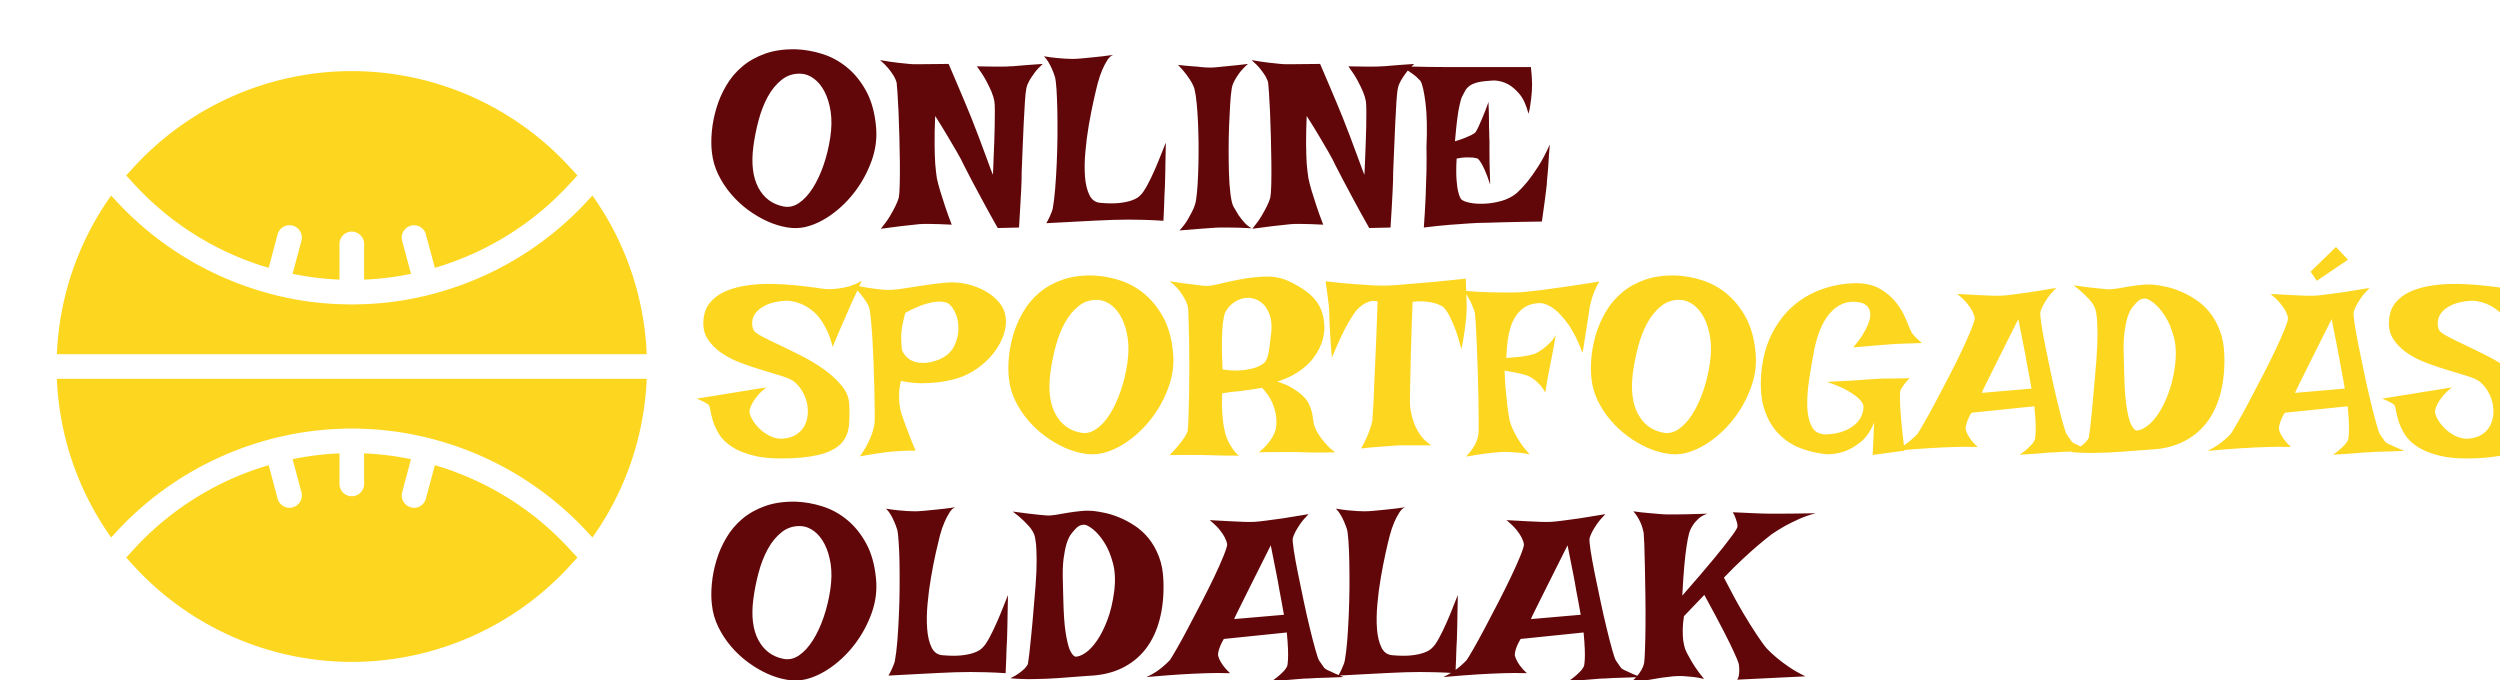
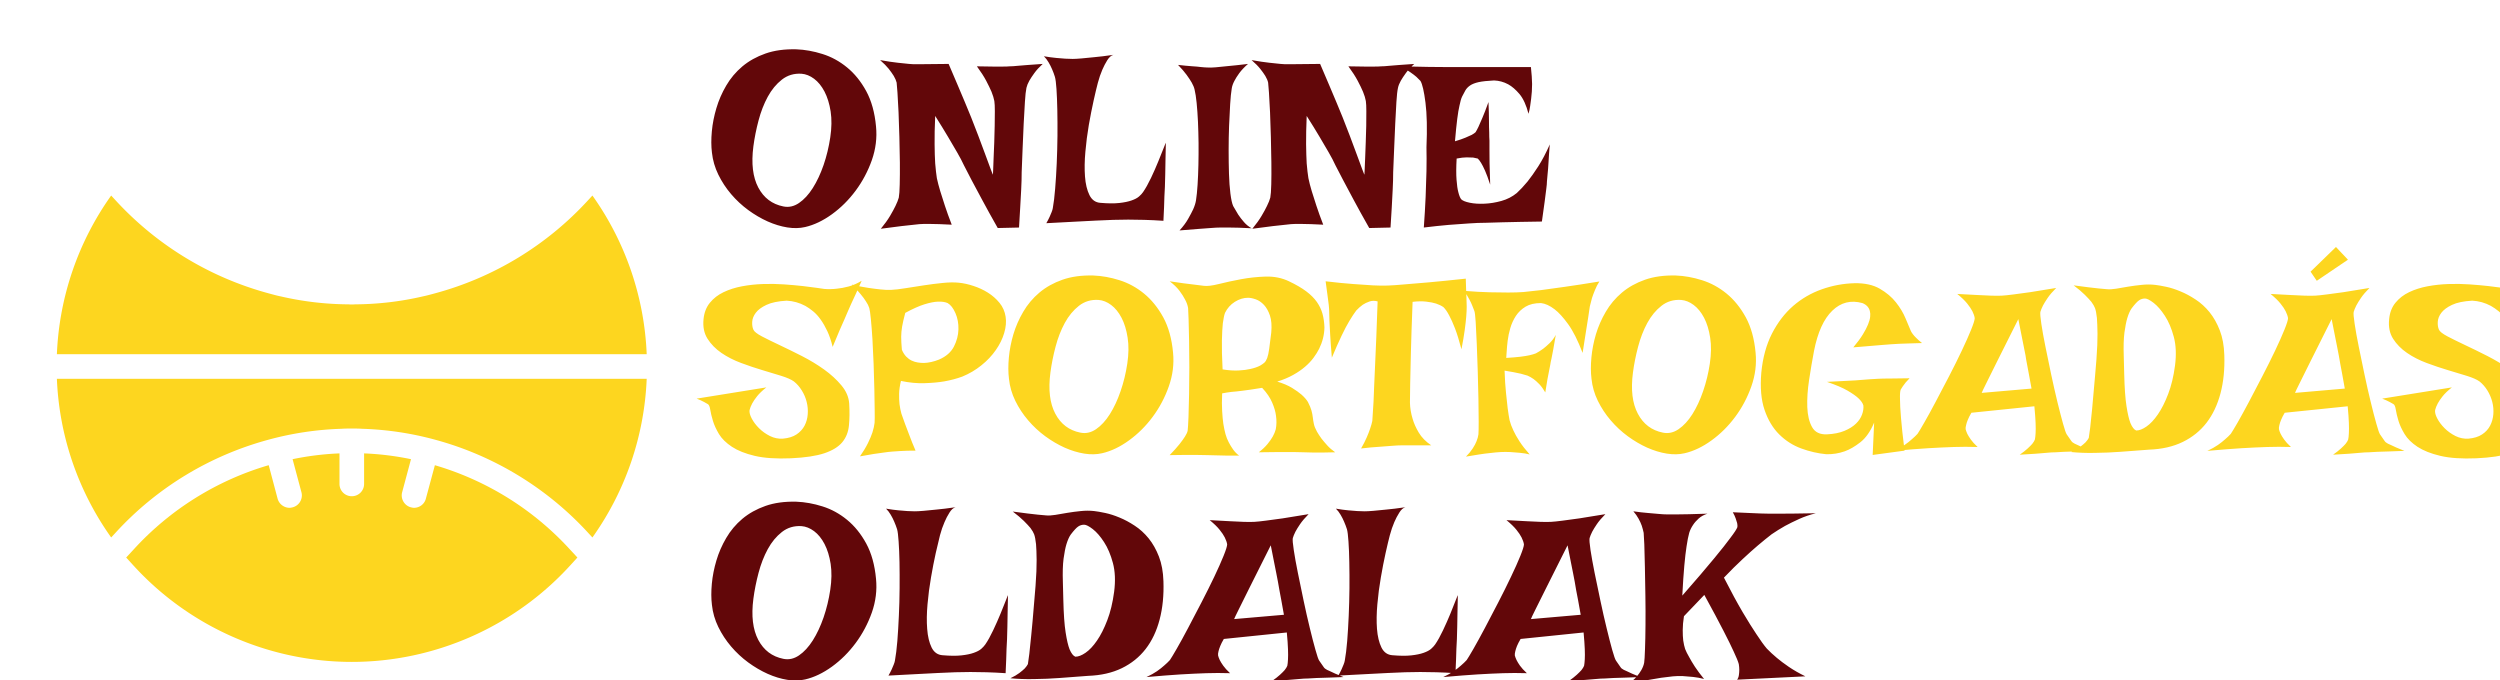
<svg xmlns="http://www.w3.org/2000/svg" version="1.1" width="2000" height="544" viewBox="0 0 2000 544">
  <g transform="matrix(1,0,0,1,39.587,21.203)">
    <svg viewBox="0 0 397 108" data-background-color="#b5c3f4" preserveAspectRatio="xMidYMid meet" height="544" width="2000">
      <g id="tight-bounds" transform="matrix(1,0,0,1,1.146,0.114)">
        <svg viewBox="0 0 395.52 107.772" height="107.772" width="395.52">
          <g>
            <svg viewBox="0 0 532.25 145.028" height="107.772" width="395.52">
              <g transform="matrix(1,0,0,1,136.73,0)">
                <svg viewBox="0 0 395.52 145.028" height="145.028" width="395.52">
                  <g id="textblocktransform">
                    <svg viewBox="0 0 395.52 145.028" height="145.028" width="395.52" id="textblock">
                      <g>
                        <svg viewBox="0 0 395.52 145.028" height="145.028" width="395.52">
                          <g transform="matrix(1,0,0,1,0,0)">
                            <svg width="395.52" viewBox="-2 -36.828 377.24 129.338" height="145.028" data-palette-color="#620709">
                              <svg />
                              <svg />
                              <svg />
                              <g class="wordmark-text-0" data-fill-palette-color="primary" id="text-0">
                                <path d="M18.31-36.82v0c1.76 0.067 3.543 0.387 5.35 0.96 1.807 0.567 3.473 1.477 5 2.73 1.533 1.253 2.837 2.863 3.91 4.83 1.073 1.973 1.74 4.377 2 7.21v0c0.227 2.307-0.057 4.593-0.85 6.86-0.8 2.26-1.9 4.333-3.3 6.22-1.4 1.887-3.01 3.49-4.83 4.81-1.827 1.32-3.65 2.19-5.47 2.61v0c-1.107 0.26-2.32 0.287-3.64 0.08-1.32-0.213-2.653-0.62-4-1.22-1.353-0.607-2.673-1.38-3.96-2.32-1.287-0.947-2.45-2.03-3.49-3.25-1.04-1.22-1.91-2.547-2.61-3.98-0.7-1.433-1.133-2.93-1.3-4.49v0c-0.16-1.3-0.167-2.74-0.02-4.32 0.147-1.58 0.457-3.16 0.93-4.74 0.467-1.58 1.133-3.11 2-4.59 0.86-1.48 1.957-2.783 3.29-3.91 1.34-1.12 2.913-1.997 4.72-2.63 1.807-0.633 3.897-0.92 6.27-0.86zM9.57-17.04v0c-0.453 3.48-0.12 6.28 1 8.4 1.127 2.113 2.827 3.397 5.1 3.85v0c1.107 0.233 2.173 0 3.2-0.7 1.027-0.7 1.963-1.717 2.81-3.05 0.847-1.34 1.58-2.903 2.2-4.69 0.613-1.793 1.067-3.667 1.36-5.62v0c0.293-1.953 0.32-3.72 0.08-5.3-0.247-1.573-0.663-2.923-1.25-4.05-0.587-1.12-1.293-1.99-2.12-2.61-0.833-0.62-1.69-0.963-2.57-1.03v0c-1.527-0.093-2.86 0.307-4 1.2-1.14 0.893-2.1 2.057-2.88 3.49-0.78 1.433-1.407 3.047-1.88 4.84-0.473 1.787-0.823 3.543-1.05 5.27zM35.4-34.62v0c1.467 0.26 2.67 0.44 3.61 0.54 0.947 0.093 1.713 0.173 2.3 0.24v0c0.68 0.067 1.217 0.083 1.61 0.05v0h1.46c0.527 0 1.187-0.007 1.98-0.02 0.8-0.02 1.803-0.03 3.01-0.03v0c0.68 1.593 1.307 3.06 1.88 4.4 0.567 1.333 1.047 2.47 1.44 3.41v0c0.453 1.14 0.877 2.167 1.27 3.08v0c0.453 1.14 0.94 2.393 1.46 3.76 0.52 1.367 1 2.653 1.44 3.86 0.44 1.2 0.807 2.193 1.1 2.98 0.293 0.78 0.44 1.137 0.44 1.07v0c0-0.033 0.017-0.367 0.05-1 0.033-0.633 0.063-1.43 0.09-2.39 0.033-0.96 0.077-2.02 0.13-3.18 0.047-1.153 0.077-2.277 0.09-3.37 0.02-1.087 0.03-2.087 0.03-3 0-0.913-0.033-1.597-0.1-2.05v0c-0.1-0.553-0.293-1.187-0.58-1.9v0c-0.267-0.62-0.627-1.363-1.08-2.23-0.453-0.86-1.087-1.843-1.9-2.95v0c1.333 0.033 2.423 0.05 3.27 0.05 0.847 0 1.53 0 2.05 0v0c0.587 0 1.043-0.017 1.37-0.05v0c0.42 0 0.94-0.033 1.56-0.1v0c0.553-0.06 1.243-0.117 2.07-0.17 0.833-0.047 1.867-0.12 3.1-0.22v0c-0.713 0.653-1.28 1.273-1.7 1.86-0.427 0.587-0.77 1.107-1.03 1.56v0c-0.293 0.52-0.49 1.007-0.59 1.46v0c-0.127 0.587-0.23 1.54-0.31 2.86-0.087 1.32-0.17 2.793-0.25 4.42-0.08 1.627-0.153 3.32-0.22 5.08-0.06 1.76-0.123 3.37-0.19 4.83v0c0 1.107-0.033 2.297-0.1 3.57v0c-0.067 1.073-0.133 2.283-0.2 3.63-0.06 1.353-0.14 2.713-0.24 4.08v0l-4.34 0.1c-1.273-2.247-2.34-4.177-3.2-5.79-0.867-1.607-1.577-2.933-2.13-3.98v0c-0.613-1.2-1.133-2.207-1.56-3.02v0c-0.36-0.787-0.833-1.683-1.42-2.69v0c-0.487-0.847-1.097-1.887-1.83-3.12-0.733-1.24-1.603-2.657-2.61-4.25v0c-0.1 2.247-0.14 4.16-0.12 5.74 0.013 1.573 0.053 2.883 0.12 3.93v0c0.1 1.2 0.213 2.207 0.34 3.02v0c0.167 0.78 0.397 1.66 0.69 2.64v0c0.26 0.847 0.577 1.84 0.95 2.98 0.373 1.14 0.837 2.427 1.39 3.86v0c-1.92-0.1-3.353-0.15-4.3-0.15v0h-1.46c-0.46 0-1.08 0.05-1.86 0.15v0c-0.647 0.06-1.533 0.157-2.66 0.29-1.12 0.127-2.51 0.307-4.17 0.54v0c0.78-0.947 1.407-1.82 1.88-2.62 0.467-0.793 0.833-1.467 1.1-2.02v0c0.32-0.653 0.547-1.223 0.68-1.71v0c0.1-0.52 0.163-1.423 0.19-2.71 0.033-1.287 0.043-2.753 0.03-4.4-0.02-1.64-0.053-3.373-0.1-5.2-0.047-1.82-0.103-3.51-0.17-5.07-0.067-1.567-0.14-2.903-0.22-4.01-0.08-1.107-0.137-1.79-0.17-2.05v0c-0.1-0.42-0.297-0.877-0.59-1.37v0c-0.26-0.42-0.6-0.9-1.02-1.44-0.427-0.533-1.013-1.127-1.76-1.78zM68.8-35.4v0c0.94 0.16 1.777 0.273 2.51 0.34 0.733 0.067 1.343 0.117 1.83 0.15v0c0.587 0.033 1.093 0.05 1.52 0.05v0c0.42 0 1.02-0.033 1.8-0.1v0c0.653-0.067 1.51-0.15 2.57-0.25 1.06-0.093 2.37-0.253 3.93-0.48v0c-0.453 0.127-0.87 0.493-1.25 1.1-0.373 0.6-0.707 1.24-1 1.92v0c-0.353 0.813-0.66 1.71-0.92 2.69v0c-0.233 0.88-0.52 2.083-0.86 3.61-0.34 1.533-0.667 3.193-0.98 4.98-0.307 1.793-0.54 3.61-0.7 5.45-0.167 1.84-0.193 3.523-0.08 5.05 0.113 1.533 0.417 2.797 0.91 3.79 0.487 0.987 1.233 1.513 2.24 1.58v0c1.533 0.133 2.813 0.143 3.84 0.03 1.02-0.113 1.857-0.287 2.51-0.52 0.653-0.227 1.157-0.493 1.51-0.8 0.36-0.313 0.637-0.613 0.83-0.9v0c0.52-0.753 1.06-1.717 1.62-2.89 0.553-1.167 1.047-2.287 1.48-3.36 0.44-1.08 0.807-1.993 1.1-2.74 0.293-0.747 0.44-1.103 0.44-1.07v0c0 0.06-0.007 0.427-0.02 1.1-0.02 0.667-0.037 1.463-0.05 2.39-0.02 0.927-0.037 1.893-0.05 2.9-0.013 1.013-0.037 1.877-0.07 2.59v0c-0.033 0.587-0.067 1.237-0.1 1.95v0c-0.033 0.62-0.057 1.353-0.07 2.2-0.02 0.847-0.063 1.773-0.13 2.78v0c-1.367-0.093-2.667-0.157-3.9-0.19-1.24-0.033-2.33-0.05-3.27-0.05v0c-1.107 0-2.133 0.017-3.08 0.05v0c-1.007 0.033-2.18 0.083-3.52 0.15v0c-1.133 0.06-2.547 0.133-4.24 0.22-1.693 0.08-3.647 0.183-5.86 0.31v0c0.26-0.453 0.48-0.877 0.66-1.27 0.173-0.387 0.31-0.71 0.41-0.97v0c0.133-0.327 0.217-0.603 0.25-0.83v0c0.193-1.047 0.353-2.373 0.48-3.98 0.133-1.613 0.24-3.33 0.32-5.15 0.08-1.827 0.13-3.693 0.15-5.6 0.013-1.9 0.003-3.663-0.03-5.29-0.033-1.627-0.09-3.043-0.17-4.25-0.08-1.207-0.187-2.037-0.32-2.49v0c-0.16-0.52-0.353-1.04-0.58-1.56v0c-0.193-0.46-0.43-0.927-0.71-1.4-0.273-0.467-0.59-0.88-0.95-1.24zM96.14-33.64v0c1.107 0.127 2.043 0.217 2.81 0.27 0.767 0.047 1.393 0.103 1.88 0.17v0c0.587 0.06 1.043 0.09 1.37 0.09v0c0.353 0.033 0.89 0.02 1.61-0.04v0c0.62-0.067 1.457-0.15 2.51-0.25 1.06-0.093 2.42-0.24 4.08-0.44v0c-0.747 0.653-1.34 1.28-1.78 1.88-0.44 0.607-0.773 1.137-1 1.59v0c-0.293 0.553-0.473 1.073-0.54 1.56v0c-0.133 0.78-0.24 1.847-0.32 3.2-0.08 1.353-0.153 2.827-0.22 4.42-0.06 1.593-0.09 3.237-0.09 4.93 0 1.693 0.023 3.297 0.07 4.81 0.047 1.513 0.143 2.857 0.29 4.03 0.147 1.173 0.333 2.02 0.56 2.54v0c0.327 0.587 0.67 1.17 1.03 1.75v0c0.327 0.493 0.717 1 1.17 1.52 0.453 0.52 0.973 0.943 1.56 1.27v0c-1.92-0.1-3.45-0.15-4.59-0.15v0h-1.75c-0.527 0-1.197 0.033-2.01 0.1v0c-0.68 0.067-1.54 0.13-2.58 0.19-1.047 0.067-2.3 0.167-3.76 0.3v0c0.747-0.813 1.33-1.597 1.75-2.35 0.427-0.747 0.77-1.397 1.03-1.95v0c0.293-0.653 0.487-1.27 0.58-1.85v0c0.133-0.847 0.24-1.897 0.32-3.15 0.08-1.253 0.137-2.607 0.17-4.06 0.033-1.447 0.043-2.927 0.03-4.44-0.02-1.513-0.06-2.97-0.12-4.37-0.067-1.4-0.157-2.67-0.27-3.81-0.113-1.14-0.253-2.05-0.42-2.73v0c-0.093-0.427-0.287-0.9-0.58-1.42v0c-0.26-0.453-0.61-0.983-1.05-1.59-0.44-0.6-1.02-1.273-1.74-2.02zM111.13-34.62v0c1.467 0.26 2.673 0.44 3.62 0.54 0.94 0.093 1.703 0.173 2.29 0.24v0c0.687 0.067 1.223 0.083 1.61 0.05v0h1.47c0.52 0 1.177-0.007 1.97-0.02 0.8-0.02 1.803-0.03 3.01-0.03v0c0.68 1.593 1.307 3.06 1.88 4.4 0.567 1.333 1.047 2.47 1.44 3.41v0c0.453 1.14 0.877 2.167 1.27 3.08v0c0.453 1.14 0.94 2.393 1.46 3.76 0.52 1.367 1 2.653 1.44 3.86 0.44 1.2 0.807 2.193 1.1 2.98 0.293 0.78 0.44 1.137 0.44 1.07v0c0-0.033 0.017-0.367 0.05-1 0.033-0.633 0.067-1.43 0.1-2.39 0.033-0.96 0.073-2.02 0.12-3.18 0.047-1.153 0.08-2.277 0.1-3.37 0.013-1.087 0.02-2.087 0.02-3 0-0.913-0.033-1.597-0.1-2.05v0c-0.093-0.553-0.287-1.187-0.58-1.9v0c-0.26-0.62-0.62-1.363-1.08-2.23-0.453-0.86-1.087-1.843-1.9-2.95v0c1.333 0.033 2.423 0.05 3.27 0.05 0.847 0 1.53 0 2.05 0v0c0.587 0 1.043-0.017 1.37-0.05v0c0.42 0 0.94-0.033 1.56-0.1v0c0.553-0.06 1.247-0.117 2.08-0.17 0.827-0.047 1.86-0.12 3.1-0.22v0c-0.72 0.653-1.29 1.273-1.71 1.86-0.427 0.587-0.77 1.107-1.03 1.56v0c-0.293 0.52-0.487 1.007-0.58 1.46v0c-0.133 0.587-0.24 1.54-0.32 2.86-0.08 1.32-0.16 2.793-0.24 4.42-0.087 1.627-0.16 3.32-0.22 5.08-0.067 1.76-0.133 3.37-0.2 4.83v0c0 1.107-0.033 2.297-0.1 3.57v0c-0.067 1.073-0.13 2.283-0.19 3.63-0.067 1.353-0.15 2.713-0.25 4.08v0l-4.34 0.1c-1.273-2.247-2.34-4.177-3.2-5.79-0.86-1.607-1.567-2.933-2.12-3.98v0c-0.62-1.2-1.143-2.207-1.57-3.02v0c-0.353-0.787-0.823-1.683-1.41-2.69v0c-0.493-0.847-1.103-1.887-1.83-3.12-0.733-1.24-1.607-2.657-2.62-4.25v0c-0.093 2.247-0.133 4.16-0.12 5.74 0.02 1.573 0.06 2.883 0.12 3.93v0c0.1 1.2 0.217 2.207 0.35 3.02v0c0.16 0.78 0.387 1.66 0.68 2.64v0c0.26 0.847 0.577 1.84 0.95 2.98 0.373 1.14 0.837 2.427 1.39 3.86v0c-1.92-0.1-3.35-0.15-4.29-0.15v0h-1.47c-0.453 0-1.07 0.05-1.85 0.15v0c-0.653 0.06-1.543 0.157-2.67 0.29-1.12 0.127-2.51 0.307-4.17 0.54v0c0.78-0.947 1.407-1.82 1.88-2.62 0.473-0.793 0.84-1.467 1.1-2.02v0c0.327-0.653 0.553-1.223 0.68-1.71v0c0.1-0.52 0.167-1.423 0.2-2.71 0.033-1.287 0.04-2.753 0.02-4.4-0.013-1.64-0.047-3.373-0.1-5.2-0.047-1.82-0.103-3.51-0.17-5.07-0.067-1.567-0.14-2.903-0.22-4.01-0.08-1.107-0.137-1.79-0.17-2.05v0c-0.093-0.42-0.287-0.877-0.58-1.37v0c-0.26-0.42-0.603-0.9-1.03-1.44-0.42-0.533-1.007-1.127-1.76-1.78zM141.55-33.35v0c2.28 0.067 4.177 0.107 5.69 0.12 1.513 0.02 2.743 0.03 3.69 0.03v0h2.59 14.55c0.06 0.647 0.117 1.273 0.17 1.88 0.047 0.6 0.07 1.127 0.07 1.58v0c0 0.553-0.017 1.06-0.05 1.52v0c-0.033 0.453-0.08 0.94-0.14 1.46v0c-0.067 0.46-0.133 0.95-0.2 1.47-0.067 0.52-0.18 1.057-0.34 1.61v0c-0.46-1.76-1.07-3.097-1.83-4.01-0.767-0.907-1.54-1.573-2.32-2v0c-0.913-0.487-1.873-0.747-2.88-0.78v0c-1.34 0.067-2.383 0.18-3.13 0.34-0.747 0.167-1.333 0.397-1.76 0.69-0.42 0.293-0.737 0.627-0.95 1-0.213 0.373-0.433 0.787-0.66 1.24v0c-0.193 0.393-0.37 0.997-0.53 1.81v0c-0.167 0.68-0.323 1.607-0.47 2.78-0.147 1.173-0.3 2.687-0.46 4.54v0c0.88-0.26 1.587-0.503 2.12-0.73 0.54-0.227 0.973-0.42 1.3-0.58v0c0.353-0.2 0.613-0.38 0.78-0.54v0c0.127-0.193 0.32-0.553 0.58-1.08v0c0.2-0.453 0.47-1.07 0.81-1.85 0.34-0.78 0.753-1.853 1.24-3.22v0c0.067 1.493 0.1 2.737 0.1 3.73 0 0.993 0.017 1.8 0.05 2.42v0c0 0.713 0.017 1.283 0.05 1.71v0 1.85c0 0.687 0.007 1.607 0.02 2.76 0.02 1.153 0.063 2.61 0.13 4.37v0c-0.393-1.207-0.743-2.157-1.05-2.85-0.313-0.7-0.583-1.23-0.81-1.59v0c-0.26-0.427-0.487-0.72-0.68-0.88v0c-0.233-0.067-0.543-0.133-0.93-0.2v0c-0.36-0.027-0.807-0.04-1.34-0.04-0.54 0-1.217 0.08-2.03 0.24v0c-0.1 1.787-0.107 3.227-0.02 4.32 0.08 1.093 0.2 1.933 0.36 2.52v0c0.167 0.68 0.363 1.167 0.59 1.46v0c0.293 0.293 0.88 0.53 1.76 0.71 0.873 0.18 1.873 0.243 3 0.19 1.12-0.047 2.267-0.233 3.44-0.56 1.173-0.327 2.217-0.863 3.13-1.61v0c0.68-0.62 1.41-1.4 2.19-2.34v0c0.653-0.813 1.38-1.84 2.18-3.08 0.793-1.233 1.58-2.73 2.36-4.49v0c-0.127 1.467-0.213 2.68-0.26 3.64-0.053 0.96-0.113 1.733-0.18 2.32v0c-0.06 0.68-0.107 1.2-0.14 1.56v0c0 0.387-0.05 0.94-0.15 1.66v0c-0.067 0.62-0.173 1.457-0.32 2.51-0.147 1.06-0.333 2.403-0.56 4.03v0c-1.527 0.033-2.973 0.057-4.34 0.07-1.367 0.02-2.573 0.047-3.62 0.08v0c-1.233 0.033-2.37 0.067-3.41 0.1v0c-1.08 0-2.27 0.047-3.57 0.14v0c-1.14 0.067-2.483 0.163-4.03 0.29-1.547 0.133-3.247 0.313-5.1 0.54v0c0.16-2.213 0.283-4.303 0.37-6.27 0.08-1.973 0.137-3.707 0.17-5.2v0c0.033-1.76 0.033-3.39 0-4.89v0c0.16-3.74 0.093-6.767-0.2-9.08-0.293-2.307-0.633-3.787-1.02-4.44v0c-0.2-0.227-0.477-0.503-0.83-0.83v0c-0.293-0.26-0.7-0.57-1.22-0.93-0.527-0.36-1.18-0.767-1.96-1.22z" fill="#620709" fill-rule="nonzero" stroke="none" stroke-width="1" stroke-linecap="butt" stroke-linejoin="miter" stroke-miterlimit="10" stroke-dasharray="" stroke-dashoffset="0" font-family="none" font-weight="none" font-size="none" text-anchor="none" style="mix-blend-mode: normal" data-fill-palette-color="primary" opacity="1" />
                                <path transform="translate(0,46.11)" d="M31.64-35.74v0c-0.453 1.04-0.86 1.95-1.22 2.73-0.36 0.78-0.67 1.447-0.93 2v0c-0.293 0.62-0.537 1.173-0.73 1.66v0c-0.16 0.36-0.37 0.85-0.63 1.47v0c-0.267 0.553-0.587 1.277-0.96 2.17-0.373 0.893-0.853 2.04-1.44 3.44v0c-0.293-1.2-0.65-2.257-1.07-3.17-0.427-0.913-0.883-1.71-1.37-2.39-0.487-0.687-1-1.25-1.54-1.69-0.533-0.44-1.06-0.807-1.58-1.1v0c-1.207-0.647-2.477-1.003-3.81-1.07v0c-1.76 0.1-3.137 0.387-4.13 0.86-0.993 0.467-1.717 1.003-2.17 1.61-0.453 0.6-0.697 1.217-0.73 1.85-0.033 0.633 0.047 1.163 0.24 1.59v0c0.16 0.387 0.737 0.843 1.73 1.37 0.993 0.52 2.2 1.113 3.62 1.78 1.413 0.667 2.933 1.413 4.56 2.24 1.627 0.833 3.133 1.747 4.52 2.74 1.38 0.993 2.55 2.067 3.51 3.22 0.967 1.153 1.497 2.383 1.59 3.69v0c0.1 1.66 0.083 3.157-0.05 4.49-0.127 1.333-0.58 2.473-1.36 3.42-0.787 0.94-2 1.687-3.64 2.24-1.647 0.553-3.917 0.897-6.81 1.03v0c-3 0.127-5.46-0.037-7.38-0.49-1.92-0.453-3.473-1.07-4.66-1.85-1.187-0.787-2.067-1.65-2.64-2.59-0.567-0.947-0.98-1.85-1.24-2.71-0.26-0.867-0.44-1.617-0.54-2.25-0.1-0.633-0.263-1.017-0.49-1.15v0c-0.26-0.16-0.52-0.307-0.78-0.44v0c-0.227-0.127-0.47-0.247-0.73-0.36-0.26-0.113-0.52-0.22-0.78-0.32v0l14.21-2.29c-0.813 0.647-1.44 1.247-1.88 1.8-0.44 0.553-0.773 1.043-1 1.47v0c-0.26 0.487-0.44 0.94-0.54 1.36v0c-0.067 0.46 0.08 1.03 0.44 1.71 0.36 0.687 0.857 1.347 1.49 1.98 0.633 0.633 1.373 1.163 2.22 1.59 0.847 0.42 1.727 0.6 2.64 0.54v0c1.14-0.1 2.067-0.387 2.78-0.86 0.713-0.473 1.26-1.067 1.64-1.78 0.373-0.72 0.59-1.5 0.65-2.34 0.067-0.847-0.007-1.687-0.22-2.52-0.207-0.827-0.54-1.607-1-2.34-0.453-0.733-0.99-1.343-1.61-1.83v0c-0.553-0.393-1.407-0.77-2.56-1.13-1.153-0.353-2.44-0.743-3.86-1.17-1.413-0.42-2.86-0.907-4.34-1.46-1.487-0.553-2.823-1.237-4.01-2.05-1.187-0.82-2.13-1.783-2.83-2.89-0.7-1.107-0.97-2.44-0.81-4v0c0.133-1.333 0.567-2.447 1.3-3.34 0.733-0.9 1.66-1.617 2.78-2.15 1.127-0.54 2.38-0.94 3.76-1.2 1.387-0.26 2.803-0.413 4.25-0.46 1.447-0.053 2.88-0.03 4.3 0.07 1.413 0.1 2.69 0.213 3.83 0.34 1.14 0.133 2.107 0.257 2.9 0.37 0.8 0.113 1.297 0.187 1.49 0.22v0c0.847 0.067 1.693 0.05 2.54-0.05v0c0.753-0.067 1.577-0.22 2.47-0.46 0.893-0.247 1.763-0.63 2.61-1.15zM29.64-34.96v0c1.233 0.293 2.347 0.513 3.34 0.66 0.993 0.147 1.833 0.253 2.52 0.32v0c0.813 0.093 1.53 0.123 2.15 0.09v0c0.78-0.033 1.757-0.147 2.93-0.34 1.167-0.193 2.403-0.387 3.71-0.58 1.3-0.2 2.583-0.363 3.85-0.49 1.273-0.133 2.38-0.15 3.32-0.05v0c0.947 0.093 1.94 0.313 2.98 0.66 1.047 0.34 2.023 0.793 2.93 1.36 0.913 0.573 1.703 1.267 2.37 2.08 0.667 0.813 1.083 1.757 1.25 2.83v0c0.16 1.04 0.06 2.157-0.3 3.35-0.353 1.187-0.923 2.34-1.71 3.46-0.78 1.127-1.757 2.16-2.93 3.1-1.167 0.947-2.467 1.713-3.9 2.3v0c-1.14 0.42-2.377 0.747-3.71 0.98v0c-1.14 0.193-2.467 0.313-3.98 0.36-1.513 0.053-3.117-0.1-4.81-0.46v0c-0.227 0.94-0.35 1.81-0.37 2.61-0.013 0.8 0.013 1.507 0.08 2.12v0c0.093 0.72 0.223 1.373 0.39 1.96v0c0.193 0.587 0.437 1.27 0.73 2.05v0c0.26 0.647 0.56 1.437 0.9 2.37 0.34 0.927 0.757 1.96 1.25 3.1v0c-0.587 0-1.157 0.007-1.71 0.02-0.553 0.02-1.06 0.043-1.52 0.07v0c-0.52 0.033-1.007 0.067-1.46 0.1v0c-0.52 0.033-1.107 0.1-1.76 0.2v0c-0.553 0.067-1.243 0.163-2.07 0.29-0.833 0.133-1.77 0.297-2.81 0.49v0c0.68-0.98 1.223-1.883 1.63-2.71 0.407-0.833 0.71-1.557 0.91-2.17v0c0.227-0.72 0.373-1.373 0.44-1.96v0c0.033-0.487 0.04-1.35 0.02-2.59-0.013-1.233-0.037-2.663-0.07-4.29-0.033-1.627-0.083-3.337-0.15-5.13-0.067-1.787-0.147-3.47-0.24-5.05-0.1-1.58-0.207-2.94-0.32-4.08-0.113-1.14-0.22-1.89-0.32-2.25v0c-0.127-0.42-0.353-0.873-0.68-1.36v0c-0.26-0.427-0.627-0.923-1.1-1.49-0.473-0.573-1.067-1.217-1.78-1.93zM39.75-25.34v0c-0.033 0.327-0.05 0.667-0.05 1.02v0c0 0.687 0.047 1.567 0.14 2.64v0c0.233 0.553 0.52 1.01 0.86 1.37 0.34 0.353 0.713 0.63 1.12 0.83 0.407 0.193 0.823 0.323 1.25 0.39 0.42 0.067 0.843 0.1 1.27 0.1v0c0.973-0.033 1.997-0.263 3.07-0.69v0c1.433-0.62 2.443-1.497 3.03-2.63 0.587-1.14 0.897-2.313 0.93-3.52 0.033-1.207-0.17-2.313-0.61-3.32-0.44-1.007-0.97-1.69-1.59-2.05v0c-0.52-0.227-1.187-0.323-2-0.29v0c-0.72 0.027-1.617 0.203-2.69 0.53-1.073 0.327-2.39 0.913-3.95 1.76v0c-0.167 0.587-0.297 1.107-0.39 1.56-0.1 0.46-0.183 0.867-0.25 1.22v0c-0.067 0.393-0.113 0.753-0.14 1.08zM78.86-36.82v0c1.753 0.067 3.533 0.387 5.34 0.96 1.807 0.567 3.477 1.477 5.01 2.73 1.527 1.253 2.83 2.863 3.91 4.83 1.073 1.973 1.74 4.377 2 7.21v0c0.227 2.307-0.06 4.593-0.86 6.86-0.793 2.26-1.89 4.333-3.29 6.22-1.4 1.887-3.013 3.49-4.84 4.81-1.82 1.32-3.643 2.19-5.47 2.61v0c-1.107 0.26-2.317 0.287-3.63 0.08-1.32-0.213-2.657-0.62-4.01-1.22-1.347-0.607-2.663-1.38-3.95-2.32-1.287-0.947-2.45-2.03-3.49-3.25-1.047-1.22-1.92-2.547-2.62-3.98-0.7-1.433-1.13-2.93-1.29-4.49v0c-0.16-1.3-0.167-2.74-0.02-4.32 0.147-1.58 0.453-3.16 0.92-4.74 0.473-1.58 1.143-3.11 2.01-4.59 0.86-1.48 1.957-2.783 3.29-3.91 1.333-1.12 2.903-1.997 4.71-2.63 1.807-0.633 3.9-0.92 6.28-0.86zM70.12-17.04v0c-0.46 3.48-0.127 6.28 1 8.4 1.12 2.113 2.82 3.397 5.1 3.85v0c1.107 0.233 2.173 0 3.2-0.7 1.027-0.7 1.963-1.717 2.81-3.05 0.847-1.34 1.577-2.903 2.19-4.69 0.62-1.793 1.077-3.667 1.37-5.62v0c0.293-1.953 0.317-3.72 0.07-5.3-0.24-1.573-0.653-2.923-1.24-4.05-0.587-1.12-1.293-1.99-2.12-2.61-0.833-0.62-1.69-0.963-2.57-1.03v0c-1.527-0.093-2.86 0.307-4 1.2-1.14 0.893-2.1 2.057-2.88 3.49-0.78 1.433-1.407 3.047-1.88 4.84-0.473 1.787-0.823 3.543-1.05 5.27zM94.43-35.64v0c1.047 0.16 1.993 0.297 2.84 0.41 0.847 0.113 1.577 0.203 2.19 0.27v0c0.72 0.1 1.357 0.18 1.91 0.24v0c0.68 0.1 1.703-0.02 3.07-0.36 1.367-0.347 2.873-0.673 4.52-0.98 1.647-0.307 3.33-0.487 5.05-0.54 1.727-0.047 3.307 0.273 4.74 0.96v0c1.433 0.68 2.607 1.363 3.52 2.05 0.907 0.68 1.63 1.403 2.17 2.17 0.533 0.767 0.917 1.573 1.15 2.42 0.227 0.847 0.357 1.773 0.39 2.78v0c-0.033 1.5-0.393 2.947-1.08 4.34v0c-0.293 0.587-0.677 1.2-1.15 1.84-0.467 0.633-1.043 1.243-1.73 1.83-0.68 0.587-1.487 1.14-2.42 1.66-0.927 0.52-2.007 0.973-3.24 1.36v0c1.2 0.36 2.2 0.783 3 1.27 0.8 0.493 1.443 0.95 1.93 1.37v0c0.587 0.52 1.027 1.023 1.32 1.51v0c0.353 0.687 0.597 1.273 0.73 1.76 0.133 0.493 0.223 0.957 0.27 1.39 0.047 0.44 0.12 0.89 0.22 1.35 0.093 0.453 0.303 0.973 0.63 1.56v0c0.26 0.453 0.57 0.927 0.93 1.42v0c0.327 0.42 0.71 0.873 1.15 1.36 0.44 0.493 0.983 0.967 1.63 1.42v0c-0.907 0.033-1.743 0.05-2.51 0.05-0.767 0-1.427 0-1.98 0v0c-0.647 0-1.263-0.017-1.85-0.05v0c-0.587-0.033-1.32-0.05-2.2-0.05v0c-0.747 0-1.7 0-2.86 0-1.153 0-2.543 0.017-4.17 0.05v0c0.713-0.553 1.3-1.107 1.76-1.66 0.453-0.553 0.81-1.06 1.07-1.52v0c0.293-0.52 0.503-1.023 0.63-1.51v0c0.167-0.88 0.183-1.79 0.05-2.73v0c-0.093-0.813-0.353-1.717-0.78-2.71-0.42-0.993-1.103-1.997-2.05-3.01v0c-0.94 0.167-1.73 0.29-2.37 0.37-0.633 0.08-1.177 0.153-1.63 0.22v0c-0.52 0.067-0.943 0.117-1.27 0.15v0c-0.293 0.033-0.62 0.063-0.98 0.09v0c-0.293 0.033-0.61 0.077-0.95 0.13-0.34 0.047-0.657 0.103-0.95 0.17v0c-0.067 1.4-0.067 2.61 0 3.63 0.06 1.027 0.14 1.883 0.24 2.57v0c0.133 0.813 0.28 1.513 0.44 2.1v0c0.16 0.587 0.387 1.157 0.68 1.71v0c0.233 0.453 0.527 0.933 0.88 1.44 0.36 0.5 0.767 0.913 1.22 1.24v0c-0.847 0-1.65 0-2.41 0-0.767 0-1.46-0.017-2.08-0.05v0c-0.713 0-1.397-0.017-2.05-0.05v0c-0.653-0.027-1.387-0.04-2.2-0.04v0c-0.68 0-1.483 0-2.41 0-0.933 0-1.937 0.013-3.01 0.04v0c0.847-0.873 1.517-1.62 2.01-2.24 0.487-0.62 0.86-1.14 1.12-1.56v0c0.293-0.46 0.473-0.853 0.54-1.18v0c0.06-0.52 0.117-1.453 0.17-2.8 0.047-1.353 0.087-2.91 0.12-4.67 0.033-1.753 0.05-3.59 0.05-5.51 0-1.92-0.017-3.72-0.05-5.4-0.033-1.673-0.067-3.113-0.1-4.32-0.033-1.207-0.067-1.973-0.1-2.3v0c-0.093-0.58-0.303-1.163-0.63-1.75v0c-0.26-0.52-0.633-1.107-1.12-1.76-0.493-0.653-1.163-1.303-2.01-1.95zM112.89-18.46v0c0.327-0.193 0.603-0.387 0.83-0.58 0.227-0.2 0.423-0.52 0.59-0.96 0.16-0.433 0.297-1.06 0.41-1.88 0.113-0.813 0.253-1.92 0.42-3.32v0c0.127-1.393 0.037-2.547-0.27-3.46-0.313-0.913-0.72-1.637-1.22-2.17-0.507-0.54-1.06-0.917-1.66-1.13-0.607-0.213-1.137-0.32-1.59-0.32v0c-0.913 0-1.81 0.277-2.69 0.83-0.873 0.553-1.54 1.303-2 2.25v0c-0.16 0.427-0.307 1.127-0.44 2.1v0c-0.093 0.847-0.157 2.02-0.19 3.52-0.033 1.493 0.013 3.46 0.14 5.9v0c1.24 0.2 2.333 0.273 3.28 0.22 0.94-0.047 1.737-0.15 2.39-0.31v0c0.78-0.167 1.447-0.397 2-0.69zM126.22-35.64v0c2.18 0.26 4.067 0.447 5.66 0.56 1.6 0.113 2.92 0.203 3.96 0.27v0c1.207 0.06 2.217 0.073 3.03 0.04v0c0.847-0.027 2-0.107 3.46-0.24v0c1.24-0.1 2.87-0.237 4.89-0.41 2.013-0.18 4.537-0.433 7.57-0.76v0c0.027 0.747 0.05 1.47 0.07 2.17 0.013 0.7 0.037 1.31 0.07 1.83v0c0.033 0.62 0.05 1.19 0.05 1.71v0c0 0.553-0.033 1.253-0.1 2.1v0c-0.06 0.72-0.163 1.623-0.31 2.71-0.147 1.093-0.367 2.387-0.66 3.88v0c-0.46-1.753-0.9-3.177-1.32-4.27-0.427-1.093-0.817-1.963-1.17-2.61v0c-0.393-0.753-0.787-1.323-1.18-1.71v0c-0.42-0.293-0.923-0.537-1.51-0.73v0c-0.52-0.167-1.18-0.297-1.98-0.39-0.793-0.1-1.727-0.087-2.8 0.04v0c-0.167 4.3-0.283 7.783-0.35 10.45-0.06 2.673-0.107 4.757-0.14 6.25v0c-0.033 1.793-0.05 3.08-0.05 3.86v0c0.033 1.107 0.213 2.197 0.54 3.27v0c0.26 0.913 0.68 1.857 1.26 2.83 0.587 0.98 1.433 1.843 2.54 2.59v0h-5.95c-0.553 0-1.237 0.033-2.05 0.1v0c-0.687 0.067-1.56 0.133-2.62 0.2-1.053 0.06-2.28 0.173-3.68 0.34v0c0.487-0.847 0.877-1.613 1.17-2.3 0.293-0.68 0.52-1.267 0.68-1.76v0c0.2-0.58 0.347-1.1 0.44-1.56v0c0.033-0.647 0.117-1.963 0.25-3.95v0c0.033-0.813 0.073-1.823 0.12-3.03 0.047-1.207 0.11-2.64 0.19-4.3 0.087-1.66 0.17-3.57 0.25-5.73 0.08-2.167 0.17-4.617 0.27-7.35v0c-0.587-0.167-1.14-0.16-1.66 0.02-0.52 0.18-0.977 0.4-1.37 0.66v0c-0.453 0.327-0.893 0.717-1.32 1.17v0c-0.42 0.553-0.893 1.27-1.42 2.15v0c-0.453 0.747-0.973 1.733-1.56 2.96-0.587 1.22-1.253 2.723-2 4.51v0c-0.16-1.887-0.273-3.44-0.34-4.66-0.067-1.22-0.117-2.173-0.15-2.86v0c-0.033-0.813-0.05-1.413-0.05-1.8v0c0-0.36-0.03-0.833-0.09-1.42v0c-0.067-0.487-0.15-1.13-0.25-1.93-0.1-0.8-0.23-1.767-0.39-2.9zM154.49-33.69v0c1.953 0.16 3.67 0.257 5.15 0.29 1.487 0.033 2.75 0.05 3.79 0.05v0c1.2 0 2.24-0.033 3.12-0.1v0c0.913-0.093 2.103-0.223 3.57-0.39v0c1.233-0.16 2.827-0.38 4.78-0.66 1.953-0.273 4.33-0.64 7.13-1.1v0c-0.36 0.553-0.66 1.133-0.9 1.74-0.247 0.6-0.45 1.143-0.61 1.63v0c-0.167 0.587-0.313 1.157-0.44 1.71v0c-0.1 0.62-0.213 1.387-0.34 2.3v0c-0.133 0.78-0.29 1.763-0.47 2.95-0.18 1.187-0.4 2.597-0.66 4.23v0c-0.973-2.54-1.957-4.493-2.95-5.86-0.993-1.373-1.913-2.383-2.76-3.03v0c-0.973-0.747-1.9-1.17-2.78-1.27v0c-1.273 0-2.317 0.243-3.13 0.73-0.813 0.487-1.473 1.113-1.98 1.88-0.5 0.767-0.88 1.597-1.14 2.49-0.26 0.893-0.44 1.757-0.54 2.59-0.1 0.827-0.167 1.56-0.2 2.2-0.027 0.633-0.057 1.063-0.09 1.29v0c1.14-0.067 2.1-0.147 2.88-0.24 0.78-0.1 1.397-0.2 1.85-0.3v0c0.553-0.127 0.993-0.257 1.32-0.39v0c0.487-0.26 0.977-0.57 1.47-0.93v0c0.42-0.32 0.867-0.71 1.34-1.17 0.473-0.453 0.887-1.007 1.24-1.66v0c-0.193 1.173-0.363 2.15-0.51 2.93-0.147 0.78-0.267 1.4-0.36 1.86v0c-0.133 0.553-0.217 0.977-0.25 1.27v0c-0.067 0.293-0.147 0.7-0.24 1.22v0c-0.1 0.453-0.213 1.04-0.34 1.76-0.133 0.713-0.28 1.607-0.44 2.68v0c-0.393-0.68-0.8-1.24-1.22-1.68-0.427-0.44-0.82-0.79-1.18-1.05v0c-0.42-0.293-0.827-0.523-1.22-0.69v0c-0.42-0.127-0.873-0.257-1.36-0.39v0c-0.427-0.093-0.923-0.197-1.49-0.31-0.573-0.12-1.183-0.227-1.83-0.32v0c0.06 1.76 0.157 3.263 0.29 4.51 0.127 1.253 0.24 2.303 0.34 3.15v0c0.133 0.98 0.263 1.797 0.39 2.45v0c0.16 0.647 0.42 1.347 0.78 2.1v0c0.293 0.647 0.71 1.387 1.25 2.22 0.533 0.827 1.223 1.713 2.07 2.66v0c-0.647-0.167-1.33-0.28-2.05-0.34-0.713-0.067-1.347-0.117-1.9-0.15v0c-0.687-0.033-1.34-0.033-1.96 0v0c-0.647 0.033-1.36 0.1-2.14 0.2v0c-0.653 0.06-1.403 0.157-2.25 0.29-0.847 0.127-1.743 0.273-2.69 0.44v0c0.553-0.553 1.01-1.107 1.37-1.66 0.36-0.553 0.62-1.043 0.78-1.47v0c0.2-0.487 0.33-0.957 0.39-1.41v0c0.033-0.393 0.05-1.25 0.05-2.57 0-1.313-0.017-2.86-0.05-4.64-0.033-1.773-0.08-3.653-0.14-5.64-0.067-1.98-0.133-3.843-0.2-5.59-0.067-1.74-0.14-3.227-0.22-4.46-0.08-1.24-0.17-1.99-0.27-2.25v0c-0.127-0.327-0.273-0.7-0.44-1.12v0c-0.26-0.687-0.797-1.68-1.61-2.98zM197.61-36.82v0c1.753 0.067 3.533 0.387 5.34 0.96 1.807 0.567 3.477 1.477 5.01 2.73 1.527 1.253 2.83 2.863 3.91 4.83 1.073 1.973 1.74 4.377 2 7.21v0c0.227 2.307-0.06 4.593-0.86 6.86-0.793 2.26-1.89 4.333-3.29 6.22-1.4 1.887-3.013 3.49-4.84 4.81-1.82 1.32-3.643 2.19-5.47 2.61v0c-1.107 0.26-2.317 0.287-3.63 0.08-1.32-0.213-2.657-0.62-4.01-1.22-1.347-0.607-2.663-1.38-3.95-2.32-1.287-0.947-2.45-2.03-3.49-3.25-1.047-1.22-1.92-2.547-2.62-3.98-0.7-1.433-1.13-2.93-1.29-4.49v0c-0.16-1.3-0.167-2.74-0.02-4.32 0.147-1.58 0.453-3.16 0.92-4.74 0.473-1.58 1.143-3.11 2.01-4.59 0.86-1.48 1.957-2.783 3.29-3.91 1.333-1.12 2.903-1.997 4.71-2.63 1.807-0.633 3.9-0.92 6.28-0.86zM188.87-17.04v0c-0.46 3.48-0.127 6.28 1 8.4 1.12 2.113 2.82 3.397 5.1 3.85v0c1.107 0.233 2.173 0 3.2-0.7 1.027-0.7 1.963-1.717 2.81-3.05 0.847-1.34 1.577-2.903 2.19-4.69 0.62-1.793 1.077-3.667 1.37-5.62v0c0.293-1.953 0.317-3.72 0.07-5.3-0.24-1.573-0.653-2.923-1.24-4.05-0.587-1.12-1.293-1.99-2.12-2.61-0.833-0.62-1.69-0.963-2.57-1.03v0c-1.527-0.093-2.86 0.307-4 1.2-1.14 0.893-2.1 2.057-2.88 3.49-0.78 1.433-1.407 3.047-1.88 4.84-0.473 1.787-0.823 3.543-1.05 5.27zM234.03-35.25v0c2.087-0.033 3.803 0.34 5.15 1.12 1.353 0.78 2.453 1.707 3.3 2.78 0.847 1.073 1.497 2.157 1.95 3.25 0.46 1.093 0.82 1.947 1.08 2.56v0c0.067 0.167 0.197 0.38 0.39 0.64v0c0.16 0.227 0.397 0.493 0.71 0.8 0.307 0.313 0.703 0.663 1.19 1.05v0c-1.007 0.033-1.9 0.06-2.68 0.08-0.78 0.013-1.447 0.037-2 0.07v0c-0.62 0.033-1.173 0.067-1.66 0.1v0c-0.493 0.033-1.097 0.08-1.81 0.14v0c-0.653 0.067-1.45 0.133-2.39 0.2-0.947 0.067-2.103 0.163-3.47 0.29v0c0.813-0.973 1.457-1.843 1.93-2.61 0.473-0.767 0.83-1.45 1.07-2.05 0.247-0.6 0.393-1.13 0.44-1.59 0.047-0.453 0.023-0.843-0.07-1.17v0c-0.193-0.747-0.7-1.283-1.52-1.61v0c-2.34-0.653-4.38-0.14-6.12 1.54-1.747 1.673-2.993 4.413-3.74 8.22v0c-0.36 1.893-0.693 3.857-1 5.89-0.307 2.033-0.43 3.887-0.37 5.56 0.067 1.68 0.393 3.04 0.98 4.08 0.587 1.04 1.597 1.53 3.03 1.47v0c1.4-0.067 2.587-0.303 3.56-0.71 0.98-0.407 1.763-0.897 2.35-1.47 0.587-0.567 1-1.183 1.24-1.85 0.247-0.667 0.337-1.293 0.27-1.88v0c-0.133-0.46-0.477-0.95-1.03-1.47v0c-0.487-0.453-1.217-0.963-2.19-1.53-0.98-0.573-2.38-1.17-4.2-1.79v0c1.727-0.093 3.15-0.167 4.27-0.22 1.127-0.047 2.013-0.103 2.66-0.17v0c0.78-0.067 1.383-0.113 1.81-0.14v0c0.387-0.033 0.957-0.067 1.71-0.1v0c0.647-0.033 1.483-0.05 2.51-0.05 1.027 0 2.32-0.017 3.88-0.05v0c-0.587 0.587-1.04 1.123-1.36 1.61v0c-0.167 0.26-0.313 0.49-0.44 0.69v0c-0.133 0.32-0.183 0.987-0.15 2v0c0 0.847 0.067 2.09 0.2 3.73 0.127 1.647 0.37 3.887 0.73 6.72v0l-6.5 0.88 0.3-6.6c-0.753 1.793-1.69 3.13-2.81 4.01-1.127 0.88-2.193 1.497-3.2 1.85v0c-1.207 0.427-2.46 0.623-3.76 0.59v0c-1.693-0.16-3.387-0.55-5.08-1.17-1.693-0.62-3.19-1.573-4.49-2.86-1.3-1.287-2.3-2.953-3-5-0.7-2.053-0.92-4.593-0.66-7.62v0c0.293-3.027 1.017-5.673 2.17-7.94 1.16-2.26 2.6-4.14 4.32-5.64 1.727-1.493 3.673-2.623 5.84-3.39 2.167-0.767 4.387-1.18 6.66-1.24zM254.98-33.06v0c1.627 0.1 3.003 0.173 4.13 0.22 1.12 0.053 2.053 0.097 2.8 0.13v0c0.847 0.027 1.563 0.027 2.15 0v0c0.587-0.033 1.387-0.117 2.4-0.25v0c0.84-0.1 1.97-0.253 3.39-0.46 1.413-0.213 3.18-0.5 5.3-0.86v0c-0.753 0.753-1.333 1.43-1.74 2.03-0.407 0.6-0.723 1.113-0.95 1.54v0c-0.26 0.52-0.44 0.96-0.54 1.32v0c-0.06 0.32 0.007 1.133 0.2 2.44 0.193 1.3 0.47 2.837 0.83 4.61 0.36 1.773 0.75 3.663 1.17 5.67 0.427 2 0.85 3.87 1.27 5.61 0.427 1.74 0.81 3.22 1.15 4.44 0.34 1.22 0.59 1.947 0.75 2.18v0c0.493 0.68 0.803 1.127 0.93 1.34 0.133 0.213 0.363 0.4 0.69 0.56v0c0.127 0.067 0.337 0.163 0.63 0.29v0c0.26 0.133 0.61 0.297 1.05 0.49 0.44 0.2 1.003 0.43 1.69 0.69v0c-1.273 0.06-2.367 0.1-3.28 0.12-0.907 0.013-1.653 0.037-2.24 0.07v0c-0.687 0.033-1.273 0.067-1.76 0.1v0c-0.487 0-1.073 0.033-1.76 0.1v0c-0.587 0.06-1.343 0.123-2.27 0.19-0.927 0.067-2.01 0.133-3.25 0.2v0c0.653-0.46 1.183-0.877 1.59-1.25 0.407-0.373 0.723-0.69 0.95-0.95v0c0.26-0.327 0.44-0.62 0.54-0.88v0c0.067-0.293 0.117-0.733 0.15-1.32v0c0.033-0.52 0.033-1.21 0-2.07-0.033-0.867-0.117-2-0.25-3.4v0l-12.84 1.32c-0.327 0.553-0.57 1.033-0.73 1.44-0.167 0.407-0.28 0.757-0.34 1.05v0c-0.1 0.36-0.133 0.653-0.1 0.88v0c0.067 0.26 0.18 0.57 0.34 0.93v0c0.167 0.327 0.403 0.71 0.71 1.15 0.307 0.44 0.77 0.95 1.39 1.53v0c-0.813-0.027-1.643-0.04-2.49-0.04-0.847 0-1.627 0.013-2.34 0.04v0c-0.847 0.033-1.677 0.067-2.49 0.1v0c-0.813 0.033-1.743 0.083-2.79 0.15v0c-0.873 0.067-1.907 0.14-3.1 0.22-1.187 0.08-2.463 0.187-3.83 0.32v0c0.847-0.393 1.563-0.793 2.15-1.2 0.587-0.407 1.073-0.79 1.46-1.15v0c0.46-0.387 0.853-0.76 1.18-1.12v0c0.227-0.327 0.68-1.083 1.36-2.27 0.687-1.187 1.46-2.597 2.32-4.23 0.867-1.627 1.78-3.367 2.74-5.22 0.96-1.853 1.83-3.603 2.61-5.25 0.78-1.64 1.413-3.063 1.9-4.27 0.487-1.207 0.73-1.99 0.73-2.35v0c-0.06-0.42-0.22-0.89-0.48-1.41v0c-0.233-0.453-0.583-0.973-1.05-1.56-0.473-0.587-1.15-1.24-2.03-1.96zM259.96-12.89l10.16-0.88c-0.2-1.14-0.38-2.123-0.54-2.95-0.16-0.833-0.29-1.527-0.39-2.08v0c-0.133-0.653-0.23-1.223-0.29-1.71v0c-0.1-0.453-0.217-1.04-0.35-1.76v0c-0.127-0.613-0.28-1.383-0.46-2.31-0.18-0.933-0.4-2.05-0.66-3.35v0c-1.853 3.713-3.293 6.587-4.32 8.62-1.027 2.033-1.767 3.523-2.22 4.47v0c-0.553 1.107-0.863 1.757-0.93 1.95zM278.71-34.81v0c1.14 0.16 2.133 0.29 2.98 0.39 0.847 0.093 1.547 0.173 2.1 0.24v0c0.653 0.067 1.207 0.117 1.66 0.15v0c0.52 0.06 1.163 0.027 1.93-0.1 0.767-0.133 1.587-0.273 2.46-0.42 0.88-0.147 1.793-0.267 2.74-0.36 0.94-0.1 1.85-0.1 2.73 0v0c0.587 0.067 1.337 0.197 2.25 0.39 0.913 0.193 1.88 0.503 2.9 0.93 1.027 0.42 2.06 0.973 3.1 1.66 1.047 0.68 1.993 1.54 2.84 2.58 0.847 1.047 1.547 2.287 2.1 3.72 0.553 1.427 0.86 3.1 0.92 5.02v0c0.1 2.867-0.16 5.473-0.78 7.82-0.62 2.34-1.57 4.34-2.85 6-1.287 1.66-2.907 2.963-4.86 3.91-1.953 0.947-4.233 1.467-6.84 1.56v0c-1.987 0.167-3.94 0.313-5.86 0.44v0c-0.813 0.067-1.667 0.117-2.56 0.15-0.893 0.033-1.78 0.057-2.66 0.07-0.88 0.02-1.727 0.013-2.54-0.02-0.813-0.033-1.563-0.083-2.25-0.15v0c0.753-0.36 1.363-0.717 1.83-1.07 0.473-0.36 0.84-0.67 1.1-0.93v0c0.293-0.327 0.507-0.62 0.64-0.88v0c0.06-0.36 0.157-1.06 0.29-2.1v0c0.1-0.88 0.23-2.133 0.39-3.76 0.16-1.627 0.357-3.84 0.59-6.64v0l0.29-3.47c0.16-2.147 0.233-3.903 0.22-5.27-0.02-1.367-0.06-2.44-0.12-3.22v0c-0.1-0.913-0.23-1.583-0.39-2.01v0c-0.133-0.353-0.38-0.777-0.74-1.27v0c-0.32-0.387-0.767-0.867-1.34-1.44-0.567-0.567-1.323-1.207-2.27-1.92zM288.92-20.41l0.09 3.56c0.067 2.9 0.223 5.123 0.47 6.67 0.24 1.547 0.507 2.693 0.8 3.44v0c0.36 0.847 0.753 1.353 1.18 1.52v0c0.613 0 1.31-0.27 2.09-0.81 0.787-0.54 1.56-1.363 2.32-2.47 0.767-1.107 1.467-2.49 2.1-4.15 0.64-1.66 1.107-3.597 1.4-5.81v0c0.287-2.213 0.203-4.167-0.25-5.86-0.453-1.693-1.057-3.117-1.81-4.27-0.747-1.153-1.51-2.033-2.29-2.64-0.78-0.6-1.367-0.9-1.76-0.9v0c-0.453 0-0.86 0.123-1.22 0.37-0.36 0.24-0.863 0.783-1.51 1.63v0c-0.327 0.46-0.62 1.113-0.88 1.96v0c-0.227 0.747-0.423 1.737-0.59 2.97-0.16 1.24-0.207 2.837-0.14 4.79zM318.85-33.06v0c1.627 0.1 3 0.173 4.12 0.22 1.127 0.053 2.063 0.097 2.81 0.13v0c0.847 0.027 1.563 0.027 2.15 0v0c0.587-0.033 1.383-0.117 2.39-0.25v0c0.847-0.1 1.98-0.253 3.4-0.46 1.413-0.213 3.177-0.5 5.29-0.86v0c-0.747 0.753-1.323 1.43-1.73 2.03-0.407 0.6-0.723 1.113-0.95 1.54v0c-0.26 0.52-0.44 0.96-0.54 1.32v0c-0.067 0.32 0 1.133 0.2 2.44 0.193 1.3 0.47 2.837 0.83 4.61 0.353 1.773 0.743 3.663 1.17 5.67 0.42 2 0.843 3.87 1.27 5.61 0.42 1.74 0.803 3.22 1.15 4.44 0.34 1.22 0.59 1.947 0.75 2.18v0c0.487 0.68 0.797 1.127 0.93 1.34 0.133 0.213 0.36 0.4 0.68 0.56v0c0.133 0.067 0.347 0.163 0.64 0.29v0c0.26 0.133 0.61 0.297 1.05 0.49 0.44 0.2 1 0.43 1.68 0.69v0c-1.267 0.06-2.357 0.1-3.27 0.12-0.913 0.013-1.66 0.037-2.24 0.07v0c-0.687 0.033-1.273 0.067-1.76 0.1v0c-0.493 0-1.08 0.033-1.76 0.1v0c-0.587 0.06-1.343 0.123-2.27 0.19-0.927 0.067-2.01 0.133-3.25 0.2v0c0.653-0.46 1.183-0.877 1.59-1.25 0.407-0.373 0.723-0.69 0.95-0.95v0c0.26-0.327 0.44-0.62 0.54-0.88v0c0.067-0.293 0.113-0.733 0.14-1.32v0c0.033-0.52 0.033-1.21 0-2.07-0.027-0.867-0.107-2-0.24-3.4v0l-12.84 1.32c-0.327 0.553-0.57 1.033-0.73 1.44-0.167 0.407-0.283 0.757-0.35 1.05v0c-0.093 0.36-0.123 0.653-0.09 0.88v0c0.06 0.26 0.173 0.57 0.34 0.93v0c0.16 0.327 0.397 0.71 0.71 1.15 0.307 0.44 0.77 0.95 1.39 1.53v0c-0.813-0.027-1.643-0.04-2.49-0.04-0.847 0-1.63 0.013-2.35 0.04v0c-0.847 0.033-1.677 0.067-2.49 0.1v0c-0.813 0.033-1.74 0.083-2.78 0.15v0c-0.88 0.067-1.913 0.14-3.1 0.22-1.187 0.08-2.463 0.187-3.83 0.32v0c0.847-0.393 1.563-0.793 2.15-1.2 0.58-0.407 1.067-0.79 1.46-1.15v0c0.453-0.387 0.843-0.76 1.17-1.12v0c0.227-0.327 0.683-1.083 1.37-2.27 0.68-1.187 1.453-2.597 2.32-4.23 0.86-1.627 1.77-3.367 2.73-5.22 0.96-1.853 1.833-3.603 2.62-5.25 0.78-1.64 1.413-3.063 1.9-4.27 0.487-1.207 0.73-1.99 0.73-2.35v0c-0.067-0.42-0.23-0.89-0.49-1.41v0c-0.227-0.453-0.577-0.973-1.05-1.56-0.467-0.587-1.14-1.24-2.02-1.96zM323.83-12.89l10.15-0.88c-0.193-1.14-0.37-2.123-0.53-2.95-0.167-0.833-0.297-1.527-0.39-2.08v0c-0.133-0.653-0.233-1.223-0.3-1.71v0c-0.093-0.453-0.207-1.04-0.34-1.76v0c-0.127-0.613-0.28-1.383-0.46-2.31-0.18-0.933-0.4-2.05-0.66-3.35v0c-1.853 3.713-3.293 6.587-4.32 8.62-1.027 2.033-1.767 3.523-2.22 4.47v0c-0.553 1.107-0.863 1.757-0.93 1.95zM328.27-35.74l-1.27-1.86 5.18-5.03 2.44 2.59zM375.24-35.74v0c-0.453 1.04-0.86 1.95-1.22 2.73-0.353 0.78-0.66 1.447-0.92 2v0c-0.293 0.62-0.54 1.173-0.74 1.66v0c-0.16 0.36-0.37 0.85-0.63 1.47v0c-0.26 0.553-0.577 1.277-0.95 2.17-0.38 0.893-0.86 2.04-1.44 3.44v0c-0.293-1.2-0.653-2.257-1.08-3.17-0.42-0.913-0.877-1.71-1.37-2.39-0.487-0.687-0.997-1.25-1.53-1.69-0.54-0.44-1.07-0.807-1.59-1.1v0c-1.207-0.647-2.477-1.003-3.81-1.07v0c-1.76 0.1-3.137 0.387-4.13 0.86-0.987 0.467-1.71 1.003-2.17 1.61-0.453 0.6-0.697 1.217-0.73 1.85-0.033 0.633 0.047 1.163 0.24 1.59v0c0.167 0.387 0.747 0.843 1.74 1.37 0.993 0.52 2.197 1.113 3.61 1.78 1.413 0.667 2.937 1.413 4.57 2.24 1.627 0.833 3.13 1.747 4.51 2.74 1.387 0.993 2.56 2.067 3.52 3.22 0.96 1.153 1.49 2.383 1.59 3.69v0c0.093 1.66 0.077 3.157-0.05 4.49-0.133 1.333-0.59 2.473-1.37 3.42-0.78 0.94-1.993 1.687-3.64 2.24-1.64 0.553-3.91 0.897-6.81 1.03v0c-2.993 0.127-5.45-0.037-7.37-0.49-1.92-0.453-3.477-1.07-4.67-1.85-1.187-0.787-2.063-1.65-2.63-2.59-0.573-0.947-0.99-1.85-1.25-2.71-0.26-0.867-0.44-1.617-0.54-2.25-0.093-0.633-0.253-1.017-0.48-1.15v0c-0.26-0.16-0.52-0.307-0.78-0.44v0c-0.233-0.127-0.48-0.247-0.74-0.36-0.26-0.113-0.52-0.22-0.78-0.32v0l14.21-2.29c-0.813 0.647-1.44 1.247-1.88 1.8-0.44 0.553-0.773 1.043-1 1.47v0c-0.26 0.487-0.44 0.94-0.54 1.36v0c-0.067 0.46 0.08 1.03 0.44 1.71 0.36 0.687 0.857 1.347 1.49 1.98 0.633 0.633 1.373 1.163 2.22 1.59 0.847 0.42 1.727 0.6 2.64 0.54v0c1.14-0.1 2.067-0.387 2.78-0.86 0.72-0.473 1.267-1.067 1.64-1.78 0.373-0.72 0.593-1.5 0.66-2.34 0.067-0.847-0.007-1.687-0.22-2.52-0.213-0.827-0.547-1.607-1-2.34-0.46-0.733-0.997-1.343-1.61-1.83v0c-0.553-0.393-1.41-0.77-2.57-1.13-1.153-0.353-2.44-0.743-3.86-1.17-1.413-0.42-2.86-0.907-4.34-1.46-1.48-0.553-2.813-1.237-4-2.05-1.193-0.82-2.14-1.783-2.84-2.89-0.7-1.107-0.967-2.44-0.8-4v0c0.127-1.333 0.557-2.447 1.29-3.34 0.733-0.9 1.66-1.617 2.78-2.15 1.127-0.54 2.38-0.94 3.76-1.2 1.387-0.26 2.803-0.413 4.25-0.46 1.453-0.053 2.887-0.03 4.3 0.07 1.413 0.1 2.69 0.213 3.83 0.34 1.14 0.133 2.11 0.257 2.91 0.37 0.793 0.113 1.29 0.187 1.49 0.22v0c0.847 0.067 1.693 0.05 2.54-0.05v0c0.747-0.067 1.567-0.22 2.46-0.46 0.893-0.247 1.763-0.63 2.61-1.15z" fill="#fdd61f" fill-rule="nonzero" stroke="none" stroke-width="1" stroke-linecap="butt" stroke-linejoin="miter" stroke-miterlimit="10" stroke-dasharray="" stroke-dashoffset="0" font-family="none" font-weight="none" font-size="none" text-anchor="none" style="mix-blend-mode: normal" data-fill-palette-color="accent" opacity="1" />
                                <path transform="translate(0,92.22)" d="M18.31-36.82v0c1.76 0.067 3.543 0.387 5.35 0.96 1.807 0.567 3.473 1.477 5 2.73 1.533 1.253 2.837 2.863 3.91 4.83 1.073 1.973 1.74 4.377 2 7.21v0c0.227 2.307-0.057 4.593-0.85 6.86-0.8 2.26-1.9 4.333-3.3 6.22-1.4 1.887-3.01 3.49-4.83 4.81-1.827 1.32-3.65 2.19-5.47 2.61v0c-1.107 0.26-2.32 0.287-3.64 0.08-1.32-0.213-2.653-0.62-4-1.22-1.353-0.607-2.673-1.38-3.96-2.32-1.287-0.947-2.45-2.03-3.49-3.25-1.04-1.22-1.91-2.547-2.61-3.98-0.7-1.433-1.133-2.93-1.3-4.49v0c-0.16-1.3-0.167-2.74-0.02-4.32 0.147-1.58 0.457-3.16 0.93-4.74 0.467-1.58 1.133-3.11 2-4.59 0.86-1.48 1.957-2.783 3.29-3.91 1.34-1.12 2.913-1.997 4.72-2.63 1.807-0.633 3.897-0.92 6.27-0.86zM9.57-17.04v0c-0.453 3.48-0.12 6.28 1 8.4 1.127 2.113 2.827 3.397 5.1 3.85v0c1.107 0.233 2.173 0 3.2-0.7 1.027-0.7 1.963-1.717 2.81-3.05 0.847-1.34 1.58-2.903 2.2-4.69 0.613-1.793 1.067-3.667 1.36-5.62v0c0.293-1.953 0.32-3.72 0.08-5.3-0.247-1.573-0.663-2.923-1.25-4.05-0.587-1.12-1.293-1.99-2.12-2.61-0.833-0.62-1.69-0.963-2.57-1.03v0c-1.527-0.093-2.86 0.307-4 1.2-1.14 0.893-2.1 2.057-2.88 3.49-0.78 1.433-1.407 3.047-1.88 4.84-0.473 1.787-0.823 3.543-1.05 5.27zM36.62-35.4v0c0.947 0.16 1.787 0.273 2.52 0.34 0.727 0.067 1.337 0.117 1.83 0.15v0c0.587 0.033 1.09 0.05 1.51 0.05v0c0.427 0 1.03-0.033 1.81-0.1v0c0.647-0.067 1.5-0.15 2.56-0.25 1.06-0.093 2.37-0.253 3.93-0.48v0c-0.453 0.127-0.867 0.493-1.24 1.1-0.38 0.6-0.713 1.24-1 1.92v0c-0.36 0.813-0.67 1.71-0.93 2.69v0c-0.227 0.88-0.513 2.083-0.86 3.61-0.34 1.533-0.663 3.193-0.97 4.98-0.313 1.793-0.55 3.61-0.71 5.45-0.167 1.84-0.19 3.523-0.07 5.05 0.113 1.533 0.413 2.797 0.9 3.79 0.487 0.987 1.233 1.513 2.24 1.58v0c1.533 0.133 2.813 0.143 3.84 0.03 1.027-0.113 1.863-0.287 2.51-0.52 0.653-0.227 1.16-0.493 1.52-0.8 0.353-0.313 0.63-0.613 0.83-0.9v0c0.52-0.753 1.057-1.717 1.61-2.89 0.553-1.167 1.05-2.287 1.49-3.36 0.44-1.08 0.807-1.993 1.1-2.74 0.287-0.747 0.43-1.103 0.43-1.07v0c0 0.06-0.007 0.427-0.02 1.1-0.013 0.667-0.03 1.463-0.05 2.39-0.013 0.927-0.03 1.893-0.05 2.9-0.013 1.013-0.037 1.877-0.07 2.59v0c-0.033 0.587-0.067 1.237-0.1 1.95v0c-0.033 0.62-0.057 1.353-0.07 2.2-0.02 0.847-0.06 1.773-0.12 2.78v0c-1.367-0.093-2.67-0.157-3.91-0.19-1.24-0.033-2.33-0.05-3.27-0.05v0c-1.107 0-2.133 0.017-3.08 0.05v0c-1.007 0.033-2.177 0.083-3.51 0.15v0c-1.14 0.06-2.557 0.133-4.25 0.22-1.693 0.08-3.647 0.183-5.86 0.31v0c0.26-0.453 0.48-0.877 0.66-1.27 0.18-0.387 0.317-0.71 0.41-0.97v0c0.133-0.327 0.217-0.603 0.25-0.83v0c0.193-1.047 0.357-2.373 0.49-3.98 0.127-1.613 0.23-3.33 0.31-5.15 0.087-1.827 0.137-3.693 0.15-5.6 0.013-1.9 0.007-3.663-0.02-5.29-0.033-1.627-0.093-3.043-0.18-4.25-0.08-1.207-0.183-2.037-0.31-2.49v0c-0.167-0.52-0.363-1.04-0.59-1.56v0c-0.193-0.46-0.43-0.927-0.71-1.4-0.273-0.467-0.59-0.88-0.95-1.24zM62.45-34.81v0c1.14 0.16 2.133 0.29 2.98 0.39 0.847 0.093 1.547 0.173 2.1 0.24v0c0.653 0.067 1.207 0.117 1.66 0.15v0c0.52 0.06 1.163 0.027 1.93-0.1 0.767-0.133 1.587-0.273 2.46-0.42 0.88-0.147 1.793-0.267 2.74-0.36 0.94-0.1 1.85-0.1 2.73 0v0c0.587 0.067 1.337 0.197 2.25 0.39 0.913 0.193 1.88 0.503 2.9 0.93 1.027 0.42 2.06 0.973 3.1 1.66 1.047 0.68 1.993 1.54 2.84 2.58 0.847 1.047 1.547 2.287 2.1 3.72 0.553 1.427 0.86 3.1 0.92 5.02v0c0.1 2.867-0.16 5.473-0.78 7.82-0.613 2.34-1.563 4.34-2.85 6-1.287 1.66-2.907 2.963-4.86 3.91-1.953 0.947-4.233 1.467-6.84 1.56v0c-1.987 0.167-3.94 0.313-5.86 0.44v0c-0.813 0.067-1.667 0.117-2.56 0.15-0.893 0.033-1.78 0.057-2.66 0.07-0.88 0.02-1.727 0.013-2.54-0.02-0.813-0.033-1.563-0.083-2.25-0.15v0c0.753-0.36 1.363-0.717 1.83-1.07 0.473-0.36 0.84-0.67 1.1-0.93v0c0.293-0.327 0.507-0.62 0.64-0.88v0c0.067-0.36 0.163-1.06 0.29-2.1v0c0.1-0.88 0.23-2.133 0.39-3.76 0.167-1.627 0.363-3.84 0.59-6.64v0l0.29-3.47c0.16-2.147 0.233-3.903 0.22-5.27-0.013-1.367-0.053-2.44-0.12-3.22v0c-0.1-0.913-0.23-1.583-0.39-2.01v0c-0.133-0.353-0.38-0.777-0.74-1.27v0c-0.32-0.387-0.767-0.867-1.34-1.44-0.567-0.567-1.323-1.207-2.27-1.92zM72.66-20.41l0.09 3.56c0.067 2.9 0.223 5.123 0.47 6.67 0.24 1.547 0.507 2.693 0.8 3.44v0c0.36 0.847 0.753 1.353 1.18 1.52v0c0.613 0 1.31-0.27 2.09-0.81 0.787-0.54 1.56-1.363 2.32-2.47 0.767-1.107 1.467-2.49 2.1-4.15 0.64-1.66 1.107-3.597 1.4-5.81v0c0.287-2.213 0.203-4.167-0.25-5.86-0.453-1.693-1.057-3.117-1.81-4.27-0.747-1.153-1.51-2.033-2.29-2.64-0.78-0.6-1.367-0.9-1.76-0.9v0c-0.453 0-0.86 0.123-1.22 0.37-0.36 0.24-0.863 0.783-1.51 1.63v0c-0.327 0.46-0.62 1.113-0.88 1.96v0c-0.227 0.747-0.423 1.737-0.59 2.97-0.16 1.24-0.207 2.837-0.14 4.79zM102.59-33.06v0c1.627 0.1 3 0.173 4.12 0.22 1.127 0.053 2.063 0.097 2.81 0.13v0c0.847 0.027 1.563 0.027 2.15 0v0c0.587-0.033 1.383-0.117 2.39-0.25v0c0.847-0.1 1.98-0.253 3.4-0.46 1.413-0.213 3.177-0.5 5.29-0.86v0c-0.747 0.753-1.323 1.43-1.73 2.03-0.407 0.6-0.723 1.113-0.95 1.54v0c-0.26 0.52-0.44 0.96-0.54 1.32v0c-0.067 0.32 0 1.133 0.2 2.44 0.193 1.3 0.47 2.837 0.83 4.61 0.353 1.773 0.743 3.663 1.17 5.67 0.42 2 0.843 3.87 1.27 5.61 0.42 1.74 0.803 3.22 1.15 4.44 0.34 1.22 0.59 1.947 0.75 2.18v0c0.487 0.68 0.797 1.127 0.93 1.34 0.133 0.213 0.36 0.4 0.68 0.56v0c0.133 0.067 0.347 0.163 0.64 0.29v0c0.26 0.133 0.61 0.297 1.05 0.49 0.44 0.2 1 0.43 1.68 0.69v0c-1.267 0.06-2.357 0.1-3.27 0.12-0.913 0.013-1.66 0.037-2.24 0.07v0c-0.687 0.033-1.273 0.067-1.76 0.1v0c-0.487 0-1.073 0.033-1.76 0.1v0c-0.587 0.06-1.343 0.123-2.27 0.19-0.927 0.067-2.01 0.133-3.25 0.2v0c0.653-0.46 1.183-0.877 1.59-1.25 0.407-0.373 0.723-0.69 0.95-0.95v0c0.26-0.327 0.44-0.62 0.54-0.88v0c0.067-0.293 0.113-0.733 0.14-1.32v0c0.033-0.52 0.033-1.21 0-2.07-0.027-0.867-0.107-2-0.24-3.4v0l-12.84 1.32c-0.327 0.553-0.57 1.033-0.73 1.44-0.167 0.407-0.283 0.757-0.35 1.05v0c-0.093 0.36-0.123 0.653-0.09 0.88v0c0.06 0.26 0.173 0.57 0.34 0.93v0c0.16 0.327 0.397 0.71 0.71 1.15 0.307 0.44 0.77 0.95 1.39 1.53v0c-0.813-0.027-1.643-0.04-2.49-0.04-0.847 0-1.63 0.013-2.35 0.04v0c-0.847 0.033-1.677 0.067-2.49 0.1v0c-0.813 0.033-1.74 0.083-2.78 0.15v0c-0.88 0.067-1.913 0.14-3.1 0.22-1.187 0.08-2.463 0.187-3.83 0.32v0c0.847-0.393 1.563-0.793 2.15-1.2 0.58-0.407 1.067-0.79 1.46-1.15v0c0.453-0.387 0.843-0.76 1.17-1.12v0c0.227-0.327 0.683-1.083 1.37-2.27 0.687-1.187 1.46-2.597 2.32-4.23 0.86-1.627 1.77-3.367 2.73-5.22 0.96-1.853 1.833-3.603 2.62-5.25 0.78-1.64 1.413-3.063 1.9-4.27 0.487-1.207 0.73-1.99 0.73-2.35v0c-0.067-0.42-0.23-0.89-0.49-1.41v0c-0.227-0.453-0.577-0.973-1.05-1.56-0.467-0.587-1.14-1.24-2.02-1.96zM107.57-12.89l10.15-0.88c-0.193-1.14-0.37-2.123-0.53-2.95-0.167-0.833-0.297-1.527-0.39-2.08v0c-0.133-0.653-0.233-1.223-0.3-1.71v0c-0.093-0.453-0.207-1.04-0.34-1.76v0c-0.127-0.613-0.28-1.383-0.46-2.31-0.18-0.933-0.4-2.05-0.66-3.35v0c-1.853 3.713-3.293 6.587-4.32 8.62-1.027 2.033-1.767 3.523-2.22 4.47v0c-0.553 1.107-0.863 1.757-0.93 1.95zM128.32-35.4v0c0.947 0.16 1.783 0.273 2.51 0.34 0.733 0.067 1.347 0.117 1.84 0.15v0c0.58 0.033 1.083 0.05 1.51 0.05v0c0.42 0 1.023-0.033 1.81-0.1v0c0.647-0.067 1.5-0.15 2.56-0.25 1.06-0.093 2.37-0.253 3.93-0.48v0c-0.453 0.127-0.867 0.493-1.24 1.1-0.38 0.6-0.717 1.24-1.01 1.92v0c-0.353 0.813-0.66 1.71-0.92 2.69v0c-0.233 0.88-0.52 2.083-0.86 3.61-0.34 1.533-0.663 3.193-0.97 4.98-0.313 1.793-0.55 3.61-0.71 5.45-0.167 1.84-0.193 3.523-0.08 5.05 0.12 1.533 0.423 2.797 0.91 3.79 0.487 0.987 1.233 1.513 2.24 1.58v0c1.533 0.133 2.813 0.143 3.84 0.03 1.02-0.113 1.857-0.287 2.51-0.52 0.653-0.227 1.16-0.493 1.52-0.8 0.353-0.313 0.63-0.613 0.83-0.9v0c0.52-0.753 1.057-1.717 1.61-2.89 0.553-1.167 1.05-2.287 1.49-3.36 0.433-1.08 0.797-1.993 1.09-2.74 0.293-0.747 0.44-1.103 0.44-1.07v0c0 0.06-0.007 0.427-0.02 1.1-0.013 0.667-0.03 1.463-0.05 2.39-0.013 0.927-0.03 1.893-0.05 2.9-0.013 1.013-0.037 1.877-0.07 2.59v0c-0.033 0.587-0.067 1.237-0.1 1.95v0c-0.033 0.62-0.057 1.353-0.07 2.2-0.02 0.847-0.06 1.773-0.12 2.78v0c-1.373-0.093-2.677-0.157-3.91-0.19-1.24-0.033-2.33-0.05-3.27-0.05v0c-1.107 0-2.133 0.017-3.08 0.05v0c-1.007 0.033-2.177 0.083-3.51 0.15v0c-1.14 0.06-2.557 0.133-4.25 0.22-1.693 0.08-3.647 0.183-5.86 0.31v0c0.26-0.453 0.48-0.877 0.66-1.27 0.18-0.387 0.317-0.71 0.41-0.97v0c0.133-0.327 0.217-0.603 0.25-0.83v0c0.193-1.047 0.357-2.373 0.49-3.98 0.127-1.613 0.23-3.33 0.31-5.15 0.08-1.827 0.13-3.693 0.15-5.6 0.013-1.9 0.003-3.663-0.03-5.29-0.027-1.627-0.083-3.043-0.17-4.25-0.08-1.207-0.183-2.037-0.31-2.49v0c-0.167-0.52-0.363-1.04-0.59-1.56v0c-0.193-0.46-0.43-0.927-0.71-1.4-0.273-0.467-0.59-0.88-0.95-1.24zM163.09-33.06v0c1.627 0.1 3 0.173 4.12 0.22 1.127 0.053 2.063 0.097 2.81 0.13v0c0.847 0.027 1.563 0.027 2.15 0v0c0.587-0.033 1.383-0.117 2.39-0.25v0c0.847-0.1 1.977-0.253 3.39-0.46 1.42-0.213 3.187-0.5 5.3-0.86v0c-0.747 0.753-1.323 1.43-1.73 2.03-0.407 0.6-0.723 1.113-0.95 1.54v0c-0.26 0.52-0.44 0.96-0.54 1.32v0c-0.067 0.32-0.003 1.133 0.19 2.44 0.2 1.3 0.477 2.837 0.83 4.61 0.36 1.773 0.753 3.663 1.18 5.67 0.42 2 0.843 3.87 1.27 5.61 0.42 1.74 0.8 3.22 1.14 4.44 0.347 1.22 0.6 1.947 0.76 2.18v0c0.487 0.68 0.797 1.127 0.93 1.34 0.127 0.213 0.353 0.4 0.68 0.56v0c0.133 0.067 0.347 0.163 0.64 0.29v0c0.26 0.133 0.61 0.297 1.05 0.49 0.44 0.2 1 0.43 1.68 0.69v0c-1.267 0.06-2.357 0.1-3.27 0.12-0.913 0.013-1.663 0.037-2.25 0.07v0c-0.68 0.033-1.263 0.067-1.75 0.1v0c-0.493 0-1.08 0.033-1.76 0.1v0c-0.587 0.06-1.343 0.123-2.27 0.19-0.927 0.067-2.01 0.133-3.25 0.2v0c0.653-0.46 1.183-0.877 1.59-1.25 0.407-0.373 0.723-0.69 0.95-0.95v0c0.26-0.327 0.44-0.62 0.54-0.88v0c0.06-0.293 0.107-0.733 0.14-1.32v0c0.033-0.52 0.033-1.21 0-2.07-0.033-0.867-0.113-2-0.24-3.4v0l-12.84 1.32c-0.327 0.553-0.573 1.033-0.74 1.44-0.16 0.407-0.273 0.757-0.34 1.05v0c-0.093 0.36-0.127 0.653-0.1 0.88v0c0.067 0.26 0.183 0.57 0.35 0.93v0c0.16 0.327 0.393 0.71 0.7 1.15 0.313 0.44 0.78 0.95 1.4 1.53v0c-0.813-0.027-1.643-0.04-2.49-0.04-0.847 0-1.63 0.013-2.35 0.04v0c-0.847 0.033-1.677 0.067-2.49 0.1v0c-0.813 0.033-1.74 0.083-2.78 0.15v0c-0.88 0.067-1.913 0.14-3.1 0.22-1.187 0.08-2.463 0.187-3.83 0.32v0c0.84-0.393 1.553-0.793 2.14-1.2 0.587-0.407 1.077-0.79 1.47-1.15v0c0.453-0.387 0.843-0.76 1.17-1.12v0c0.227-0.327 0.683-1.083 1.37-2.27 0.68-1.187 1.453-2.597 2.32-4.23 0.86-1.627 1.77-3.367 2.73-5.22 0.96-1.853 1.83-3.603 2.61-5.25 0.787-1.64 1.423-3.063 1.91-4.27 0.487-1.207 0.73-1.99 0.73-2.35v0c-0.067-0.42-0.23-0.89-0.49-1.41v0c-0.227-0.453-0.577-0.973-1.05-1.56-0.473-0.587-1.147-1.24-2.02-1.96zM168.07-12.89l10.15-0.88c-0.193-1.14-0.37-2.123-0.53-2.95-0.167-0.833-0.3-1.527-0.4-2.08v0c-0.127-0.653-0.223-1.223-0.29-1.71v0c-0.093-0.453-0.207-1.04-0.34-1.76v0c-0.133-0.613-0.287-1.383-0.46-2.31-0.18-0.933-0.4-2.05-0.66-3.35v0c-1.86 3.713-3.3 6.587-4.32 8.62-1.027 2.033-1.77 3.523-2.23 4.47v0c-0.553 1.107-0.86 1.757-0.92 1.95zM188.96-34.86v0c1.113 0.16 2.1 0.273 2.96 0.34 0.86 0.067 1.583 0.13 2.17 0.19v0c0.687 0.067 1.273 0.1 1.76 0.1v0h1.9c1.273 0 3.373-0.05 6.3-0.15v0c-0.713 0.233-1.307 0.56-1.78 0.98-0.473 0.427-0.857 0.867-1.15 1.32v0c-0.353 0.52-0.613 1.057-0.78 1.61v0c-0.193 0.687-0.373 1.6-0.54 2.74v0c-0.16 1.007-0.313 2.323-0.46 3.95-0.147 1.627-0.283 3.66-0.41 6.1v0c1.4-1.593 2.627-3.007 3.68-4.24 1.06-1.24 1.98-2.333 2.76-3.28 0.78-0.94 1.44-1.753 1.98-2.44 0.533-0.68 0.98-1.263 1.34-1.75v0c0.847-1.107 1.337-1.857 1.47-2.25v0c0.033-0.227 0.017-0.503-0.05-0.83v0c-0.067-0.26-0.167-0.577-0.3-0.95-0.127-0.373-0.32-0.79-0.58-1.25v0c1.3 0.067 2.413 0.117 3.34 0.15 0.927 0.033 1.7 0.067 2.32 0.1v0c0.72 0.027 1.307 0.04 1.76 0.04v0h2.05c0.747 0 1.723-0.007 2.93-0.02 1.207-0.013 2.72-0.037 4.54-0.07v0c-1.2 0.293-2.34 0.683-3.42 1.17-1.073 0.487-2.033 0.96-2.88 1.42v0c-0.973 0.553-1.883 1.12-2.73 1.7v0c-0.847 0.653-1.79 1.42-2.83 2.3v0c-0.88 0.747-1.907 1.667-3.08 2.76-1.173 1.087-2.443 2.347-3.81 3.78v0c1.467 2.867 2.743 5.22 3.83 7.06 1.093 1.84 2.013 3.313 2.76 4.42v0c0.847 1.3 1.563 2.293 2.15 2.98v0c0.587 0.613 1.27 1.247 2.05 1.9v0c0.653 0.553 1.467 1.163 2.44 1.83 0.98 0.667 2.103 1.31 3.37 1.93v0l-13.91 0.68c0.193-0.26 0.313-0.577 0.36-0.95 0.053-0.373 0.08-0.723 0.08-1.05v0c0-0.36-0.033-0.75-0.1-1.17v0c-0.133-0.52-0.477-1.367-1.03-2.54v0c-0.453-1.007-1.153-2.43-2.1-4.27-0.94-1.84-2.24-4.273-3.9-7.3v0l-4.15 4.34c-0.167 1.047-0.25 1.993-0.25 2.84 0 0.84 0.033 1.54 0.1 2.1v0c0.1 0.68 0.23 1.263 0.39 1.75v0c0.193 0.493 0.47 1.047 0.83 1.66v0c0.293 0.553 0.683 1.207 1.17 1.96 0.493 0.747 1.113 1.577 1.86 2.49v0c-0.747-0.2-1.497-0.34-2.25-0.42-0.747-0.08-1.43-0.137-2.05-0.17v0c-0.713-0.033-1.397-0.017-2.05 0.05v0c-0.68 0.067-1.477 0.163-2.39 0.29v0c-0.78 0.133-1.74 0.297-2.88 0.49-1.14 0.193-2.443 0.437-3.91 0.73v0c0.72-0.42 1.29-0.873 1.71-1.36 0.427-0.493 0.77-0.967 1.03-1.42v0c0.293-0.52 0.487-1.023 0.58-1.51v0c0.067-0.427 0.123-1.34 0.17-2.74 0.053-1.4 0.087-3.037 0.1-4.91 0.02-1.867 0.013-3.843-0.02-5.93-0.033-2.08-0.067-4.033-0.1-5.86-0.033-1.82-0.073-3.373-0.12-4.66-0.053-1.287-0.097-2.077-0.13-2.37v0c-0.093-0.453-0.223-0.94-0.39-1.46v0c-0.16-0.46-0.38-0.94-0.66-1.44-0.273-0.507-0.623-1.003-1.05-1.49z" fill="#620709" fill-rule="nonzero" stroke="none" stroke-width="1" stroke-linecap="butt" stroke-linejoin="miter" stroke-miterlimit="10" stroke-dasharray="" stroke-dashoffset="0" font-family="none" font-weight="none" font-size="none" text-anchor="none" style="mix-blend-mode: normal" data-fill-palette-color="primary" opacity="1" />
                              </g>
                            </svg>
                          </g>
                        </svg>
                      </g>
                    </svg>
                  </g>
                </svg>
              </g>
              <g transform="matrix(1,0,0,1,0,9.379)">
                <svg viewBox="0 0 126.06 126.27" height="126.27" width="126.06">
                  <g>
                    <svg version="1.1" x="0" y="0" viewBox="2.04 2 47.92 48" enable-background="new 0 0 52 52" xml:space="preserve" height="126.27" width="126.06" class="icon-icon-0" data-fill-palette-color="accent" id="icon-0">
                      <g fill="#fdd61f" data-fill-palette-color="accent">
                        <g fill="#fdd61f" data-fill-palette-color="accent">
                          <path d="M45.55 12.11L45.18 12.51A26.06 26.06 0 0 1 32.78 20.05C32.45 20.14 32.12 20.23 31.79 20.3 29.99 20.72 28.14 20.94 26.26 20.95 26.17 20.96 26.09 20.96 26 20.96S25.83 20.96 25.74 20.95A25 25 0 0 1 20.21 20.3H20.2C19.87 20.23 19.55 20.14 19.22 20.05A26.15 26.15 0 0 1 6.81 12.5L6.45 12.11A23.9 23.9 0 0 0 2.04 25H49.96C49.77 20.34 48.23 15.88 45.55 12.11" fill="#fdd61f" data-fill-palette-color="accent" />
                        </g>
                        <g fill="#fdd61f" data-fill-palette-color="accent">
                          <path d="M6.45 39.89L6.82 39.49C10.18 35.82 14.5 33.23 19.22 31.95A25.5 25.5 0 0 1 25.16 31.06C25.44 31.04 25.72 31.04 26 31.04S26.56 31.04 26.84 31.06A25.5 25.5 0 0 1 32.78 31.95C37.5 33.23 41.82 35.83 45.19 39.5L45.55 39.89C48.23 36.12 49.77 31.66 49.96 27H2.04C2.23 31.66 3.77 36.12 6.45 39.89" fill="#fdd61f" data-fill-palette-color="accent" />
                        </g>
                        <g fill="#fdd61f" data-fill-palette-color="accent">
-                           <path d="M19.24 17.98H19.25L19.97 15.27A1.002 1.002 0 0 1 21.91 15.78L21.19 18.47C22.44 18.73 23.71 18.89 25 18.94V16.04C25 15.49 25.45 15.04 26 15.04S27 15.49 27 16.04V18.94C28.29 18.89 29.56 18.73 30.81 18.47L30.09 15.78C29.95 15.25 30.27 14.7 30.8 14.56A0.994 0.994 0 0 1 32.02 15.27L32.75 17.98A24 24 0 0 0 43.71 11.15L44.33 10.48 43.71 9.8A24.06 24.06 0 0 0 26 2C19.28 2 12.83 4.84 8.29 9.8L7.67 10.48 8.29 11.15A23.96 23.96 0 0 0 19.24 17.98" fill="#fdd61f" data-fill-palette-color="accent" />
-                         </g>
+                           </g>
                        <g fill="#fdd61f" data-fill-palette-color="accent">
                          <path d="M32.75 34.02L32.02 36.73C31.91 37.18 31.5 37.48 31.06 37.48 30.97 37.48 30.89 37.46 30.8 37.44 30.27 37.3 29.95 36.75 30.09 36.22L30.81 33.53C29.56 33.27 28.29 33.11 27 33.06V35.54C27 36.1 26.55 36.54 26 36.54S25 36.1 25 35.54V33.06C23.71 33.11 22.44 33.27 21.19 33.53L21.91 36.22C22.05 36.75 21.73 37.3 21.2 37.44 21.11 37.46 21.03 37.48 20.94 37.48 20.5 37.48 20.09 37.18 19.97 36.73L19.25 34.02H19.24A23.96 23.96 0 0 0 8.29 40.85L7.67 41.52 8.29 42.2C12.83 47.16 19.28 50 26 50S39.17 47.16 43.71 42.2L44.33 41.52 43.71 40.85A24 24 0 0 0 32.75 34.02" fill="#fdd61f" data-fill-palette-color="accent" />
                        </g>
                      </g>
                    </svg>
                  </g>
                </svg>
              </g>
            </svg>
          </g>
          <defs />
        </svg>
        <rect width="395.52" height="107.772" fill="none" stroke="none" visibility="hidden" />
      </g>
    </svg>
  </g>
</svg>